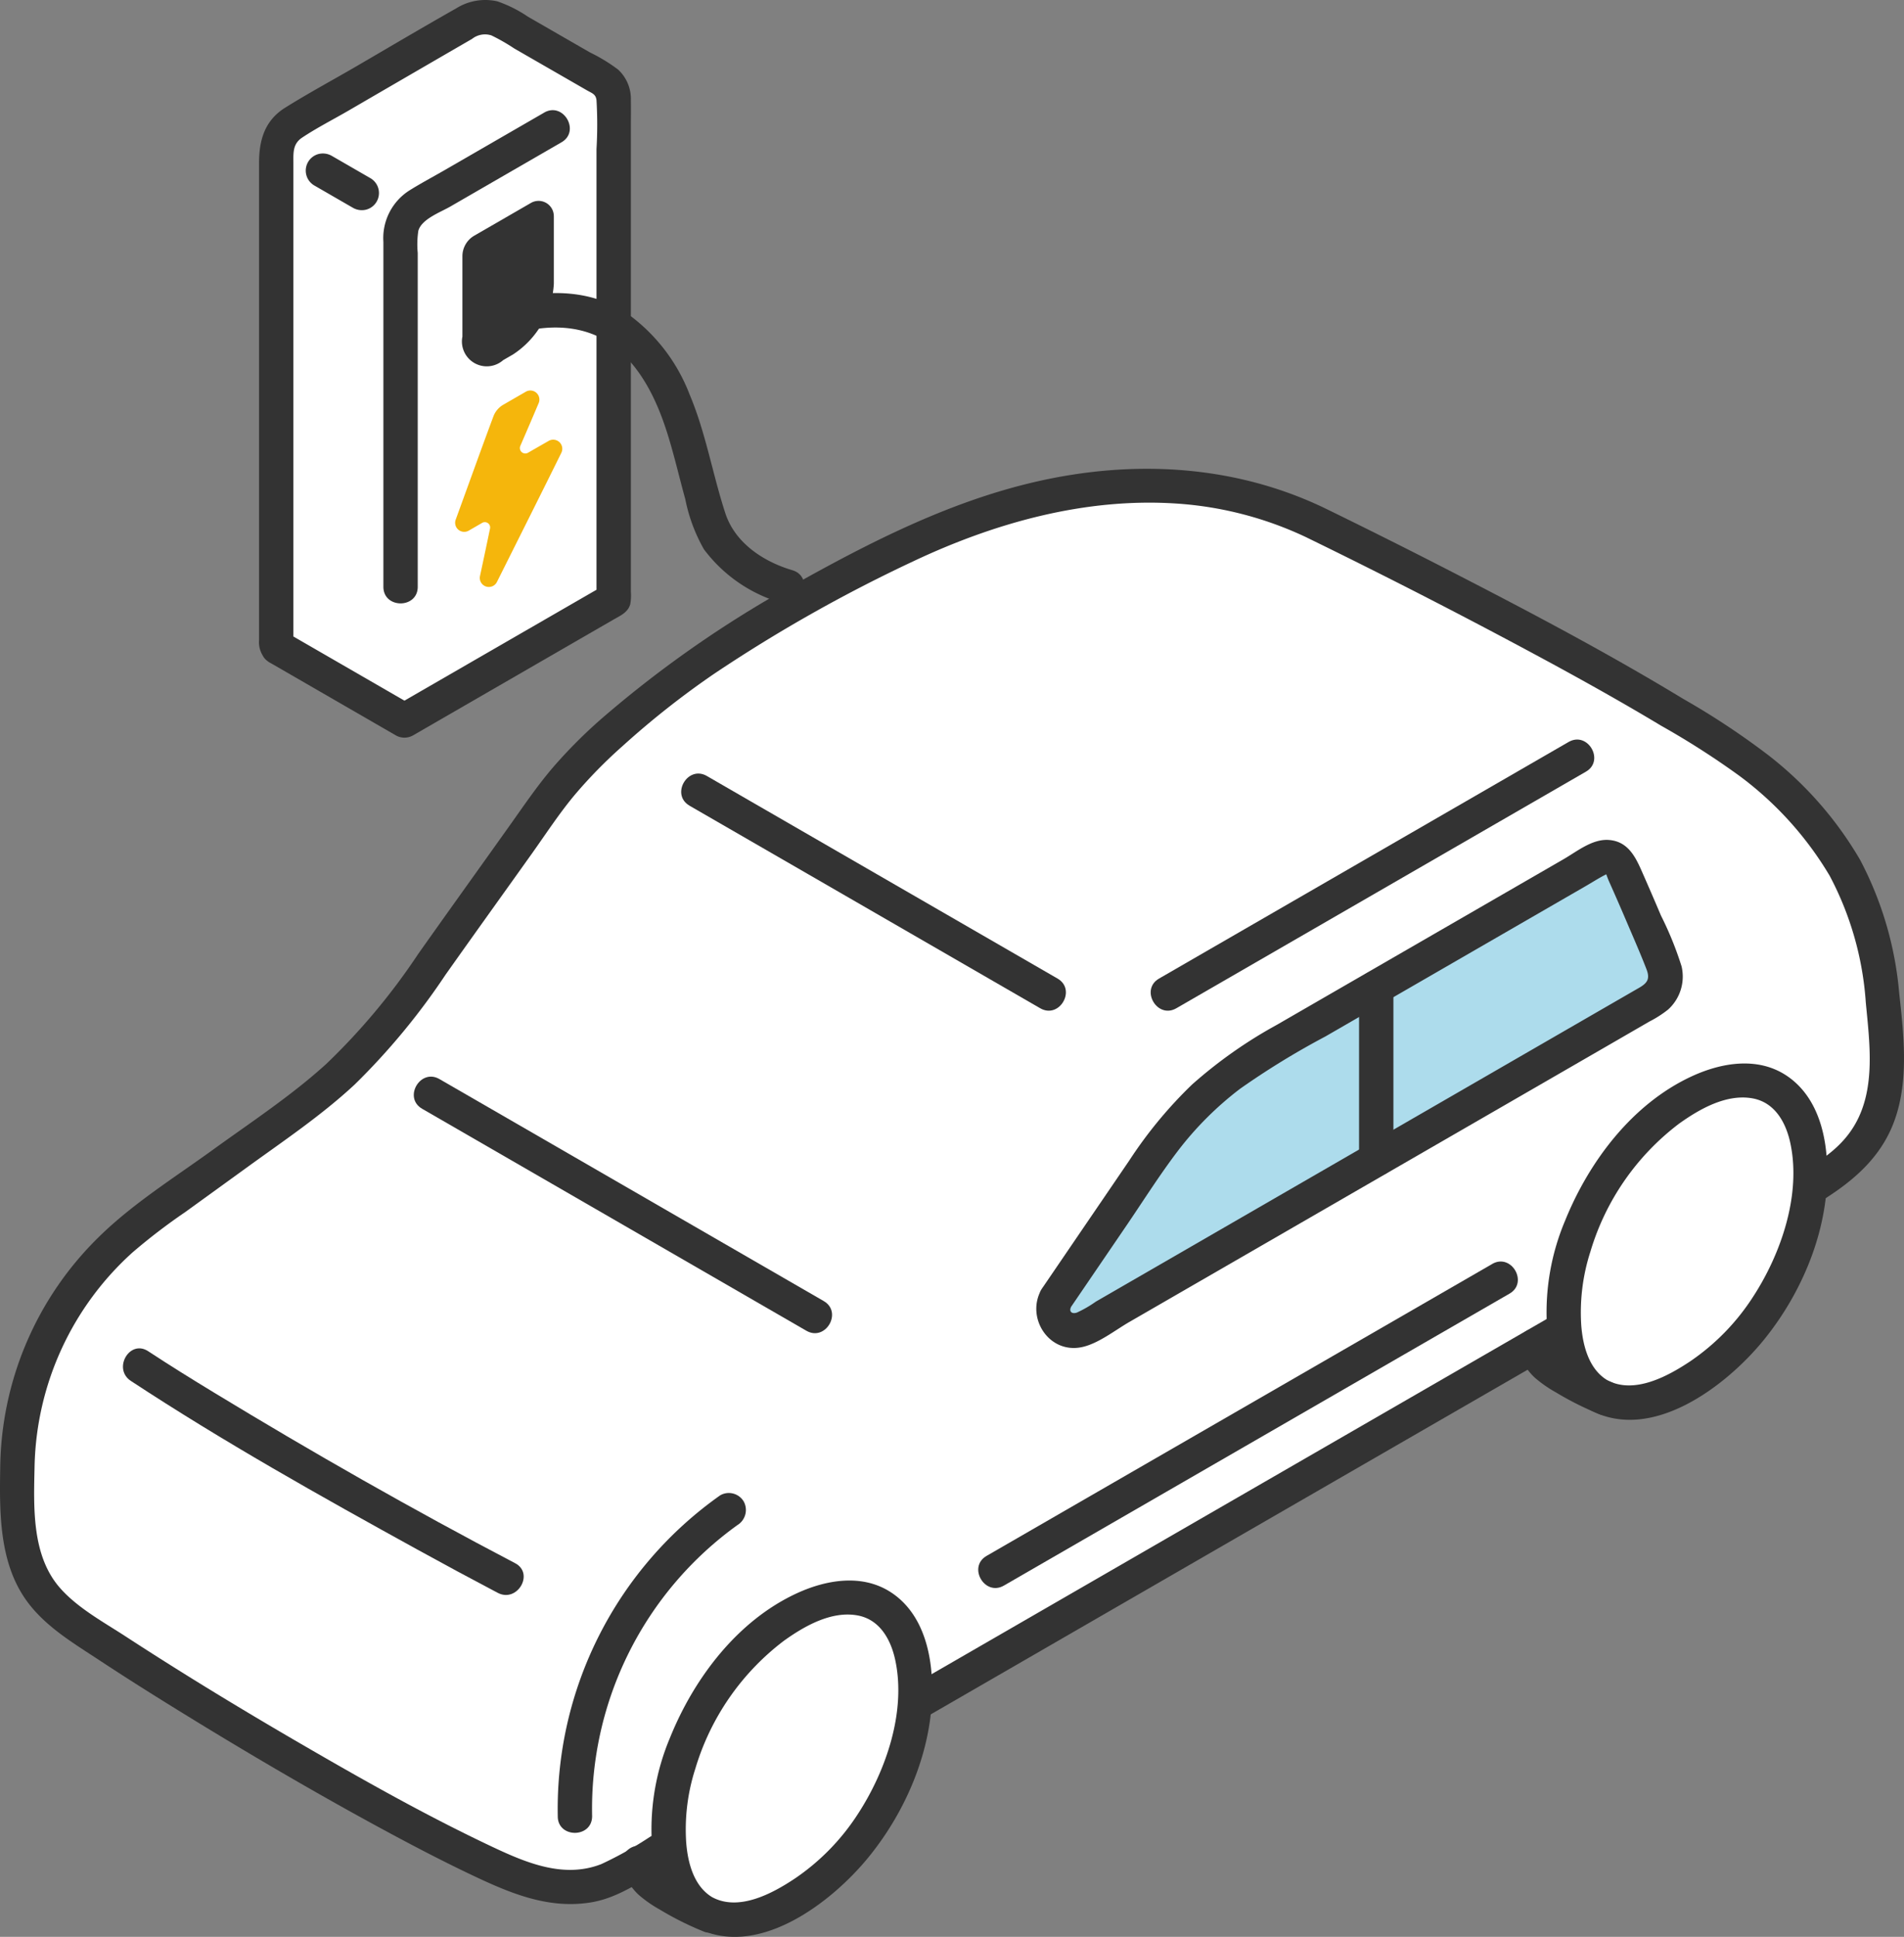
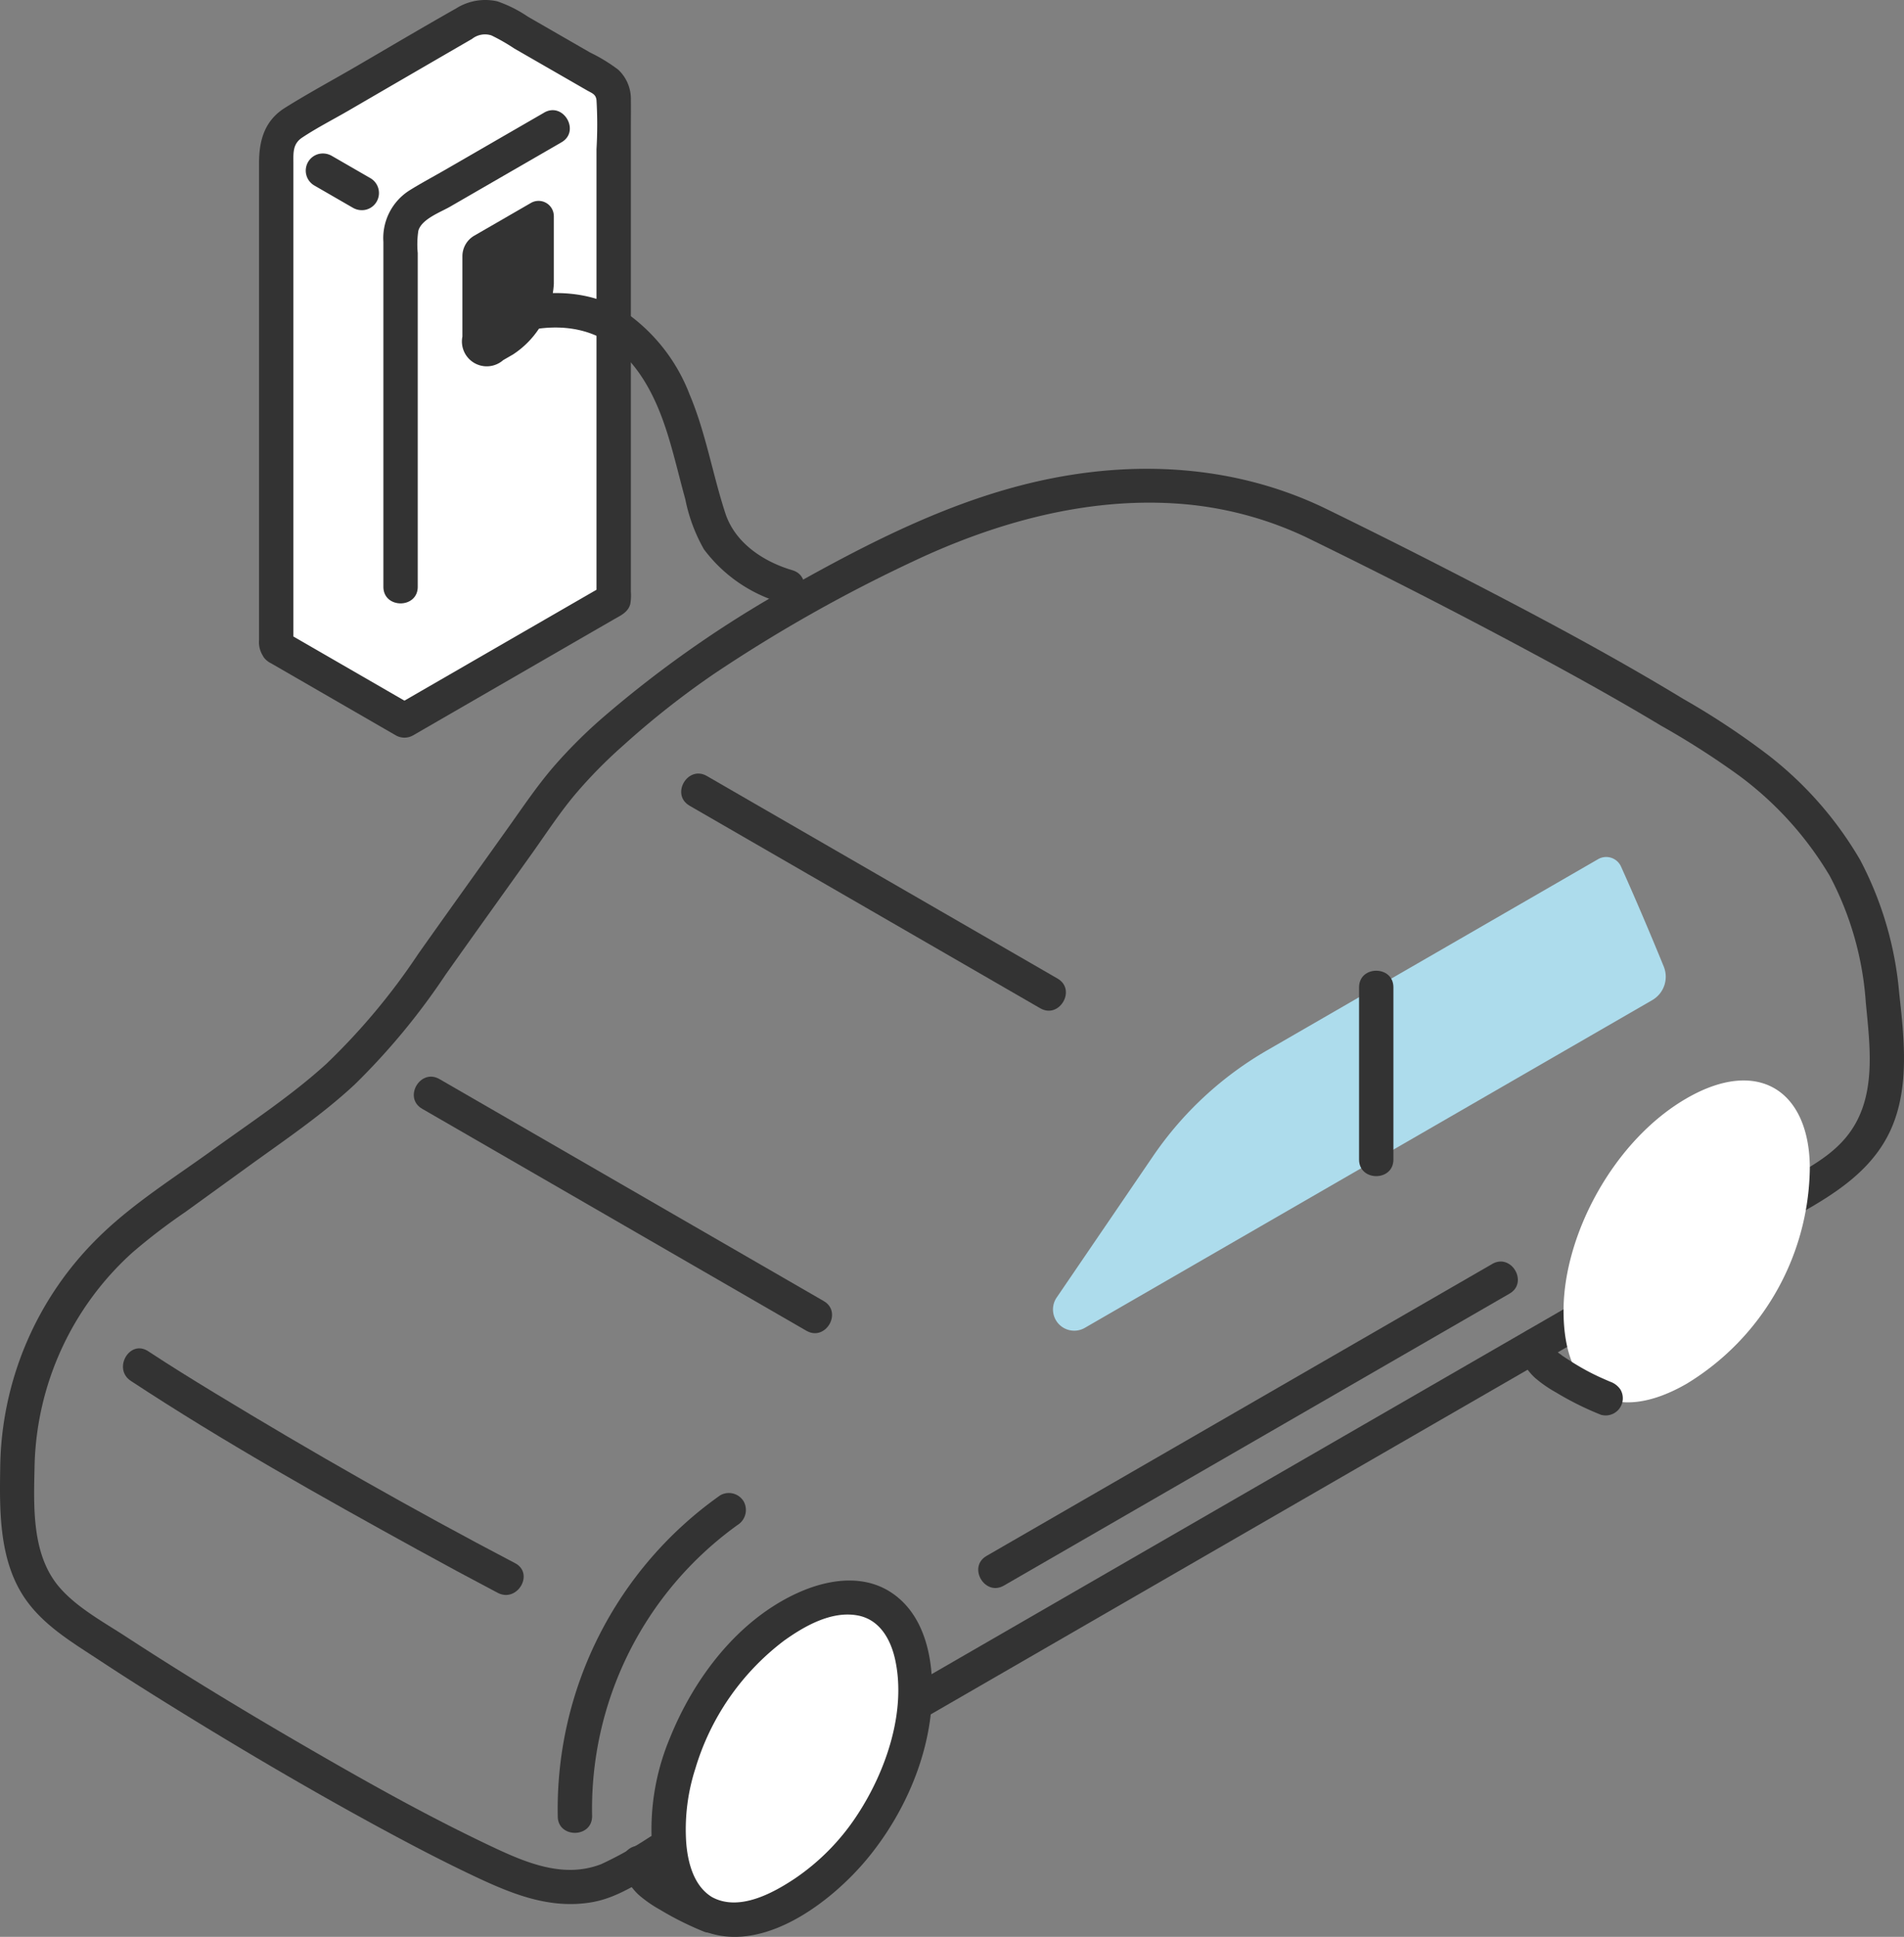
<svg xmlns="http://www.w3.org/2000/svg" id="img_feature02" width="221.716" height="225.425" viewBox="0 0 221.716 225.425">
  <rect x="0" y="0" width="221.716" height="225.425" fill="#808080" stroke="none" />
  <defs>
    <clipPath id="clip-path">
      <rect id="Rectangle_84" data-name="Rectangle 84" width="221.716" height="225.425" fill="none" />
    </clipPath>
  </defs>
  <g id="Group_61" data-name="Group 61" clip-path="url(#clip-path)">
    <path id="Path_759" data-name="Path 759" d="M32.378,75.362a.442.442,0,0,1-.219-.387V17.758a4,4,0,0,1,2-3.465S48.969,5.684,54.459,2.51a3.979,3.979,0,0,1,3.983,0l11.817,6.8a2.384,2.384,0,0,1,1.2,2.069V69.794L47.091,83.856Z" transform="translate(0.005 0)" fill="#fff" />
    <path id="Path_760" data-name="Path 760" d="M33.793,73.948l-.158-.158.515.883c.15.563.01.013.01-.256V18.948c0-1.155-.091-2.2,1.026-2.937,1.756-1.166,3.679-2.139,5.5-3.2q4.988-2.9,9.979-5.794,2.15-1.247,4.3-2.49a2.428,2.428,0,0,1,2.246-.409,22.359,22.359,0,0,1,2.673,1.528L65.84,9.073l2.491,1.434c.626.36,1.04.447,1.125,1.153a48.633,48.633,0,0,1,0,5.689V69.794l.991-1.727L49.119,80.376l-3.037,1.753H48.1L33.389,73.635c-2.234-1.29-4.251,2.166-2.019,3.455l14.712,8.494a2.022,2.022,0,0,0,2.019,0l15.322-8.846,8.013-4.626c.779-.45,1.685-.829,1.95-1.791a5.661,5.661,0,0,0,.071-1.453V14.758c0-1.031.019-2.063,0-3.095A4.646,4.646,0,0,0,71.973,8.1a19.581,19.581,0,0,0-3.262-1.989L61.477,1.947A14.963,14.963,0,0,0,57.913.157,6.371,6.371,0,0,0,53.12.974C49.177,3.2,45.283,5.515,41.369,7.789c-2.722,1.581-5.513,3.085-8.182,4.755-2.408,1.508-3.027,3.835-3.027,6.443V74.471a2.967,2.967,0,0,0,.8,2.305c1.832,1.819,4.663-1.01,2.833-2.828" transform="translate(0.005 0)" fill="#333" />
    <path id="Path_761" data-name="Path 761" d="M63.36,13.106,51.74,19.815c-1.367.789-2.775,1.533-4.112,2.373a6.565,6.565,0,0,0-2.99,5.96V68.292c0,2.574,4,2.578,4,0V29.451a10.668,10.668,0,0,1,.067-2.581c.363-1.37,2.587-2.175,3.691-2.812l12.983-7.5c2.229-1.286.217-4.745-2.019-3.455" transform="translate(0.007 0.002)" fill="#333" />
-     <path id="Path_762" data-name="Path 762" d="M55.893,67c.448-2.087.865-4.062,1.161-5.493a.618.618,0,0,0-.919-.657l-1.566.905a1.056,1.056,0,0,1-1.513-1.282c1.623-4.443,3-8.3,4.389-12.013a2.647,2.647,0,0,1,1.16-1.367l2.613-1.508a1.054,1.054,0,0,1,1.5,1.323c-.634,1.5-1.284,3.015-2.137,4.982a.631.631,0,0,0,.9.794c.892-.513,1.643-.943,2.4-1.376a1.058,1.058,0,0,1,1.478,1.383c-2.014,4.085-5.031,10.1-7.488,15.009a1.054,1.054,0,0,1-1.978-.7" transform="translate(0.009 0.007)" fill="#f5b60c" />
    <path id="Path_763" data-name="Path 763" d="M36.592,21.584l3.953,2.282.566.326a2.071,2.071,0,0,0,1.541.2,2,2,0,0,0,.478-3.657l-3.954-2.282-.565-.326a2.079,2.079,0,0,0-1.542-.2,2,2,0,0,0-.477,3.657" transform="translate(0.006 0.003)" fill="#333" />
    <path id="Path_764" data-name="Path 764" d="M64.484,25.152v7.873a10.531,10.531,0,0,1-4.747,8.221l-1.153.666a2.893,2.893,0,0,1-4.747-2.741V29.819a2.765,2.765,0,0,1,1.382-2.394l6.6-3.811a1.776,1.776,0,0,1,2.663,1.538" transform="translate(0.009 0.004)" fill="#333" />
    <path id="Path_765" data-name="Path 765" d="M60.371,38.717c4.128-1.119,8.54-.834,11.818,2.151,2.977,2.712,4.6,6.488,5.73,10.274.69,2.306,1.236,4.651,1.877,6.97a19.427,19.427,0,0,0,2.164,5.811,17.227,17.227,0,0,0,9.23,6.292c2.474.727,3.532-3.133,1.063-3.858-3.39-1-6.679-3.189-7.8-6.634-1.494-4.575-2.276-9.363-4.157-13.813a20.689,20.689,0,0,0-7.451-9.556c-4.027-2.611-9.021-2.719-13.535-1.5-2.482.673-1.429,4.534,1.063,3.858Z" transform="translate(0.009 0.006)" fill="#333" />
-     <path id="Path_766" data-name="Path 766" d="M153.252,60.86c-14.49-7.052-30.645-4.884-45.493,1.628C99.9,65.935,85.064,74.077,78.034,79.649,72.54,84,67.422,88.116,63.38,93.844c-4.692,6.65-10.153,14.174-15.125,21.283a58.428,58.428,0,0,1-13.3,13.746c-5.3,3.878-11.87,8.638-17.658,12.811A36.3,36.3,0,0,0,2.076,169.22a75.542,75.542,0,0,0,.2,8.863,13.365,13.365,0,0,0,5.673,10.265c9.717,6.887,37.221,23.556,51.478,29.721,4.216,1.823,8.871,2.3,12.847,0,4.332-2.505,10.221-5.909,17.162-9.918,35.59-20.557,101.141-58.376,123.007-70.99a14.37,14.37,0,0,0,7.209-12.61c-.064-5.256-.441-11.464-1.9-16.522a32.957,32.957,0,0,0-8.218-14.117c-5.953-6.121-10.2-8.206-14-10.53-10.464-6.4-27.661-15.41-42.28-22.524" transform="translate(0 0.009)" fill="#fff" />
    <path id="Path_767" data-name="Path 767" d="M80.28,93.758,94.1,101.734l21.924,12.658,5.095,2.941c2.234,1.289,4.251-2.166,2.019-3.455L109.319,105.9,87.4,93.246,82.3,90.3c-2.233-1.29-4.251,2.165-2.019,3.454Z" transform="translate(0.013 0.015)" fill="#333" />
    <path id="Path_768" data-name="Path 768" d="M95.914,151.407l-15.131-8.736-24.1-13.917-5.516-3.183c-2.233-1.29-4.251,2.166-2.019,3.455l15.131,8.735,24.1,13.917,5.515,3.184c2.234,1.29,4.251-2.165,2.019-3.454Z" transform="translate(0.008 0.02)" fill="#333" />
    <path id="Path_769" data-name="Path 769" d="M59.979,181.907c-11.89-6.225-23.584-12.881-35.053-19.85-2.581-1.568-5.149-3.16-7.672-4.818-2.158-1.418-4.165,2.044-2.019,3.455,10.779,7.085,22.095,13.425,33.389,19.642q4.643,2.556,9.336,5.025c2.278,1.193,4.3-2.258,2.019-3.454" transform="translate(0.002 0.026)" fill="#333" />
-     <path id="Path_770" data-name="Path 770" d="M136.961,117.334l16.087-9.288,25.671-14.821,5.936-3.427c2.229-1.287.217-4.746-2.019-3.455L166.55,95.631l-25.671,14.821-5.936,3.428C132.714,115.167,134.726,118.625,136.961,117.334Z" transform="translate(0.022 0.014)" fill="#333" />
    <path id="Path_771" data-name="Path 771" d="M68.94,211.36a40.675,40.675,0,0,1,16.936-33.9,2.062,2.062,0,0,0,.718-2.736,2.016,2.016,0,0,0-2.737-.718A44.653,44.653,0,0,0,64.939,211.36c-.009,2.574,3.992,2.577,4,0" transform="translate(0.011 0.028)" fill="#333" />
    <path id="Path_772" data-name="Path 772" d="M154.262,59.133c-10.594-5.086-22.393-5.677-33.747-3.049C110.944,58.3,102.086,62.7,93.543,67.44a131.216,131.216,0,0,0-23.386,16.1,57.59,57.59,0,0,0-5.809,5.819c-1.818,2.134-3.39,4.456-5.012,6.737-3.547,4.986-7.122,9.95-10.652,14.946a75.708,75.708,0,0,1-10.679,12.766c-4.091,3.719-8.79,6.8-13.259,10.034s-9.292,6.238-13.236,10.115A38.1,38.1,0,0,0,.025,170.817c-.086,5.215-.125,11.024,3.044,15.442,2.161,3.012,5.424,4.936,8.472,6.942,3.186,2.1,6.413,4.128,9.659,6.127,7.683,4.734,15.476,9.3,23.415,13.6,3.5,1.892,7.028,3.735,10.626,5.433,4.34,2.048,8.77,3.868,13.672,3.025,2.557-.438,4.7-1.781,6.911-3.058l6.316-3.651,12.674-7.321,21.233-12.259q24.074-13.9,48.15-27.79l40.741-23.5c5.729-3.3,12.559-6.124,15.34-12.567,2.094-4.853,1.442-10.553.878-15.673a40.678,40.678,0,0,0-4.544-15.486A42.431,42.431,0,0,0,205.9,87.87a89.321,89.321,0,0,0-9.9-6.544C187.221,76,178.124,71.2,169,66.512q-7.33-3.769-14.74-7.379c-2.305-1.122-4.336,2.326-2.019,3.455q14.576,7.1,28.837,14.834c4.156,2.267,8.286,4.583,12.342,7.025a94.713,94.713,0,0,1,9.071,5.8,39.7,39.7,0,0,1,10.568,11.669,36.753,36.753,0,0,1,4.207,14.737c.435,4.635,1.181,9.948-1.235,14.168-1.742,3.042-4.564,4.592-7.485,6.277L172.8,157.724q-23.3,13.448-46.614,26.9-21.914,12.649-43.824,25.3l-6.7,3.87a43.435,43.435,0,0,1-5.638,3.152c-4.342,1.7-8.7-.13-12.643-1.984-7.449-3.508-14.651-7.552-21.771-11.679-7.082-4.1-14.092-8.348-20.952-12.815-2.587-1.685-5.594-3.31-7.654-5.642-3.355-3.795-3.076-9.493-2.977-14.234a34.478,34.478,0,0,1,11.417-24.845,69.571,69.571,0,0,1,6.12-4.682q3.529-2.549,7.051-5.1c4.306-3.127,8.783-6.118,12.688-9.75a79.488,79.488,0,0,0,10.561-12.753C55.222,108.714,58.621,103.99,62,99.25,63.6,97,65.127,94.66,66.9,92.535a55.346,55.346,0,0,1,5.611-5.726,100.228,100.228,0,0,1,10.629-8.385A174.846,174.846,0,0,1,106.4,65.295c9.492-4.474,19.978-7.391,30.544-6.7a41.666,41.666,0,0,1,15.3,3.991c2.31,1.112,4.342-2.336,2.019-3.452" transform="translate(0 0.009)" fill="#333" />
    <path id="Path_773" data-name="Path 773" d="M123.032,150.991c3.5-5.127,7.8-11.439,11.221-16.45a40.729,40.729,0,0,1,13.28-12.314l38.538-22.245a1.893,1.893,0,0,1,2.586.688c.032.057.062.115.089.175,1.413,3.132,3.3,7.529,4.973,11.63a3.144,3.144,0,0,1-1.341,3.912l-66.068,38.139a2.472,2.472,0,0,1-3.279-3.536" transform="translate(0.02 0.016)" fill="#addcec" />
-     <path id="Path_774" data-name="Path 774" d="M124.76,152l6.272-9.2c2-2.927,3.9-5.953,6.04-8.777a38.339,38.339,0,0,1,7.315-7.322,92.314,92.314,0,0,1,9.917-6.077l20.54-11.859,9.8-5.658c.748-.431,1.484-.908,2.252-1.3.271-.138.116-.091.126-.083-.011-.009.236.645.3.786q1.112,2.487,2.179,4.994c.749,1.751,1.518,3.5,2.206,5.28.429,1.109.124,1.6-.847,2.161l-3.623,2.09-10.71,6.184-27.767,16.031L135.6,146.85l-5.62,3.245-2.4,1.386a13.455,13.455,0,0,1-2.207,1.274c-.606.2-.978-.153-.621-.752,1.321-2.217-2.136-4.232-3.454-2.019-1.932,3.244.743,7.559,4.6,6.8,1.926-.379,3.909-1.971,5.6-2.945l13.031-7.524,30.49-17.6,12.536-7.238,4.495-2.6a12.876,12.876,0,0,0,2.17-1.389,5.176,5.176,0,0,0,1.574-5.037,39.579,39.579,0,0,0-2.4-5.91q-1.137-2.682-2.315-5.346c-.763-1.72-1.68-3.315-3.784-3.452-1.908-.125-3.671,1.333-5.244,2.242l-21.862,12.622-11.525,6.654a53.654,53.654,0,0,0-9.885,6.961,50.77,50.77,0,0,0-7.288,8.815l-6.822,10-3.37,4.941c-1.453,2.133,2.011,4.137,3.456,2.02" transform="translate(0.02 0.016)" fill="#333" />
    <path id="Path_775" data-name="Path 775" d="M173.742,147.089l-45.93,26.5-12.948,7.473c-2.229,1.287-.217,4.746,2.019,3.455q23.129-13.351,46.262-26.7l12.617-7.279c2.229-1.286.217-4.745-2.019-3.455" transform="translate(0.019 0.024)" fill="#333" />
    <path id="Path_776" data-name="Path 776" d="M162.233,134.937V114.893c0-2.574-4-2.578-4,0v20.043C158.232,137.511,162.233,137.515,162.233,134.937Z" transform="translate(0.026 0.018)" fill="#333" />
    <path id="Path_777" data-name="Path 777" d="M81.892,222.489c-2.554-1.475-4.059-4.809-4.059-9.787,0-8.872,5.86-19.838,14.338-24.733,4.158-2.4,7.694-2.62,10.217-1.163,2.6,1.5,4.124,4.8,4.124,9.339a29.788,29.788,0,0,1-14.339,25.044c-4.165,2.407-7.74,2.771-10.281,1.3" transform="translate(0.013 0.03)" fill="#fff" />
    <path id="Path_778" data-name="Path 778" d="M82.9,220.766c-2.136-1.294-2.828-4.035-3.007-6.371a23.009,23.009,0,0,1,1.066-8.579,29.1,29.1,0,0,1,10.3-14.872c2.382-1.711,5.544-3.522,8.6-2.958,2.577.475,3.86,2.8,4.374,5.175,1.3,6.022-1.078,12.916-4.34,17.923a26.256,26.256,0,0,1-7.313,7.5c-2.611,1.744-6.551,3.888-9.678,2.183-2.262-1.232-4.284,2.221-2.019,3.455,7.172,3.909,15.908-2.758,20.277-8.14,4.8-5.907,7.966-13.866,7.282-21.574-.315-3.542-1.589-7.166-4.686-9.2-3.329-2.185-7.49-1.492-10.911.069C85.882,188.556,80.8,195.293,78,202.24a27.44,27.44,0,0,0-2.119,11.948c.256,3.871,1.509,7.913,5,10.03,2.208,1.341,4.22-2.117,2.019-3.452" transform="translate(0.012 0.03)" fill="#333" />
    <path id="Path_779" data-name="Path 779" d="M186.1,162.328c-2.555-1.475-4.059-4.809-4.059-9.787,0-8.872,5.86-19.839,14.338-24.734,4.158-2.4,7.694-2.619,10.217-1.163,2.6,1.5,4.124,4.8,4.124,9.34a29.791,29.791,0,0,1-14.339,25.043c-4.164,2.4-7.739,2.767-10.281,1.3" transform="translate(0.03 0.02)" fill="#fff" />
-     <path id="Path_780" data-name="Path 780" d="M187.111,160.6c-2.136-1.3-2.828-4.035-3.007-6.371a23.038,23.038,0,0,1,1.067-8.58,29.083,29.083,0,0,1,10.3-14.872c2.381-1.711,5.544-3.522,8.6-2.958,2.578.476,3.86,2.8,4.374,5.175,1.3,6.022-1.077,12.917-4.34,17.924a26.239,26.239,0,0,1-7.312,7.5c-2.611,1.743-6.551,3.887-9.679,2.183-2.261-1.232-4.283,2.22-2.019,3.455,7.173,3.908,15.909-2.758,20.278-8.141,4.795-5.906,7.966-13.866,7.281-21.573-.314-3.542-1.589-7.166-4.685-9.2-3.329-2.186-7.49-1.493-10.911.068-6.965,3.181-12.041,9.917-14.846,16.864a27.453,27.453,0,0,0-2.118,11.951c.256,3.872,1.508,7.913,5,10.031,2.208,1.335,4.22-2.119,2.018-3.454" transform="translate(0.029 0.02)" fill="#333" />
    <path id="Path_781" data-name="Path 781" d="M176.789,157.133a6.566,6.566,0,0,0,1.943,3.217,14.645,14.645,0,0,0,2.431,1.685,35.5,35.5,0,0,0,5.248,2.607,2,2,0,0,0,2.26-2.936h0a2.378,2.378,0,0,0-1.2-.919c-.5-.207.38.165-.092-.039l-.334-.144-.68-.3q-.567-.26-1.123-.542c-.647-.329-1.278-.688-1.9-1.07-.3-.187-.6-.378-.9-.571l-.5-.326c-.1-.068-.368-.316-.487-.319q.345.284.178.132c-.043-.04-.085-.081-.127-.122-.072-.071-.143-.144-.212-.218s-.14-.157-.211-.235c-.3-.323.236.368-.006-.006-.12-.185-.231-.372-.342-.563-.211-.364.1.4,0-.007-.033-.128-.072-.251-.1-.38a2.015,2.015,0,0,0-2.46-1.4,2.047,2.047,0,0,0-1.4,2.46Z" transform="translate(0.029 0.025)" fill="#333" />
    <path id="Path_782" data-name="Path 782" d="M72.459,217.318a6.567,6.567,0,0,0,1.941,3.216,14.579,14.579,0,0,0,2.43,1.686,35.663,35.663,0,0,0,5.248,2.607,2,2,0,0,0,2.259-2.937,2.362,2.362,0,0,0-1.2-.919c-.5-.208.379.165-.093-.039l-.334-.145q-.341-.149-.68-.3-.567-.26-1.123-.541-.971-.5-1.894-1.071c-.3-.186-.6-.378-.9-.57l-.5-.327c-.1-.068-.368-.316-.487-.318.23.189.289.232.178.131-.042-.04-.085-.08-.126-.121-.073-.071-.144-.144-.213-.218s-.139-.158-.21-.235c-.3-.323.235.367-.007-.006-.12-.186-.23-.373-.342-.564-.211-.364.1.4,0-.007-.032-.127-.071-.251-.1-.38a2.013,2.013,0,0,0-2.46-1.4,2.047,2.047,0,0,0-1.4,2.46Z" transform="translate(0.012 0.035)" fill="#333" />
  </g>
</svg>